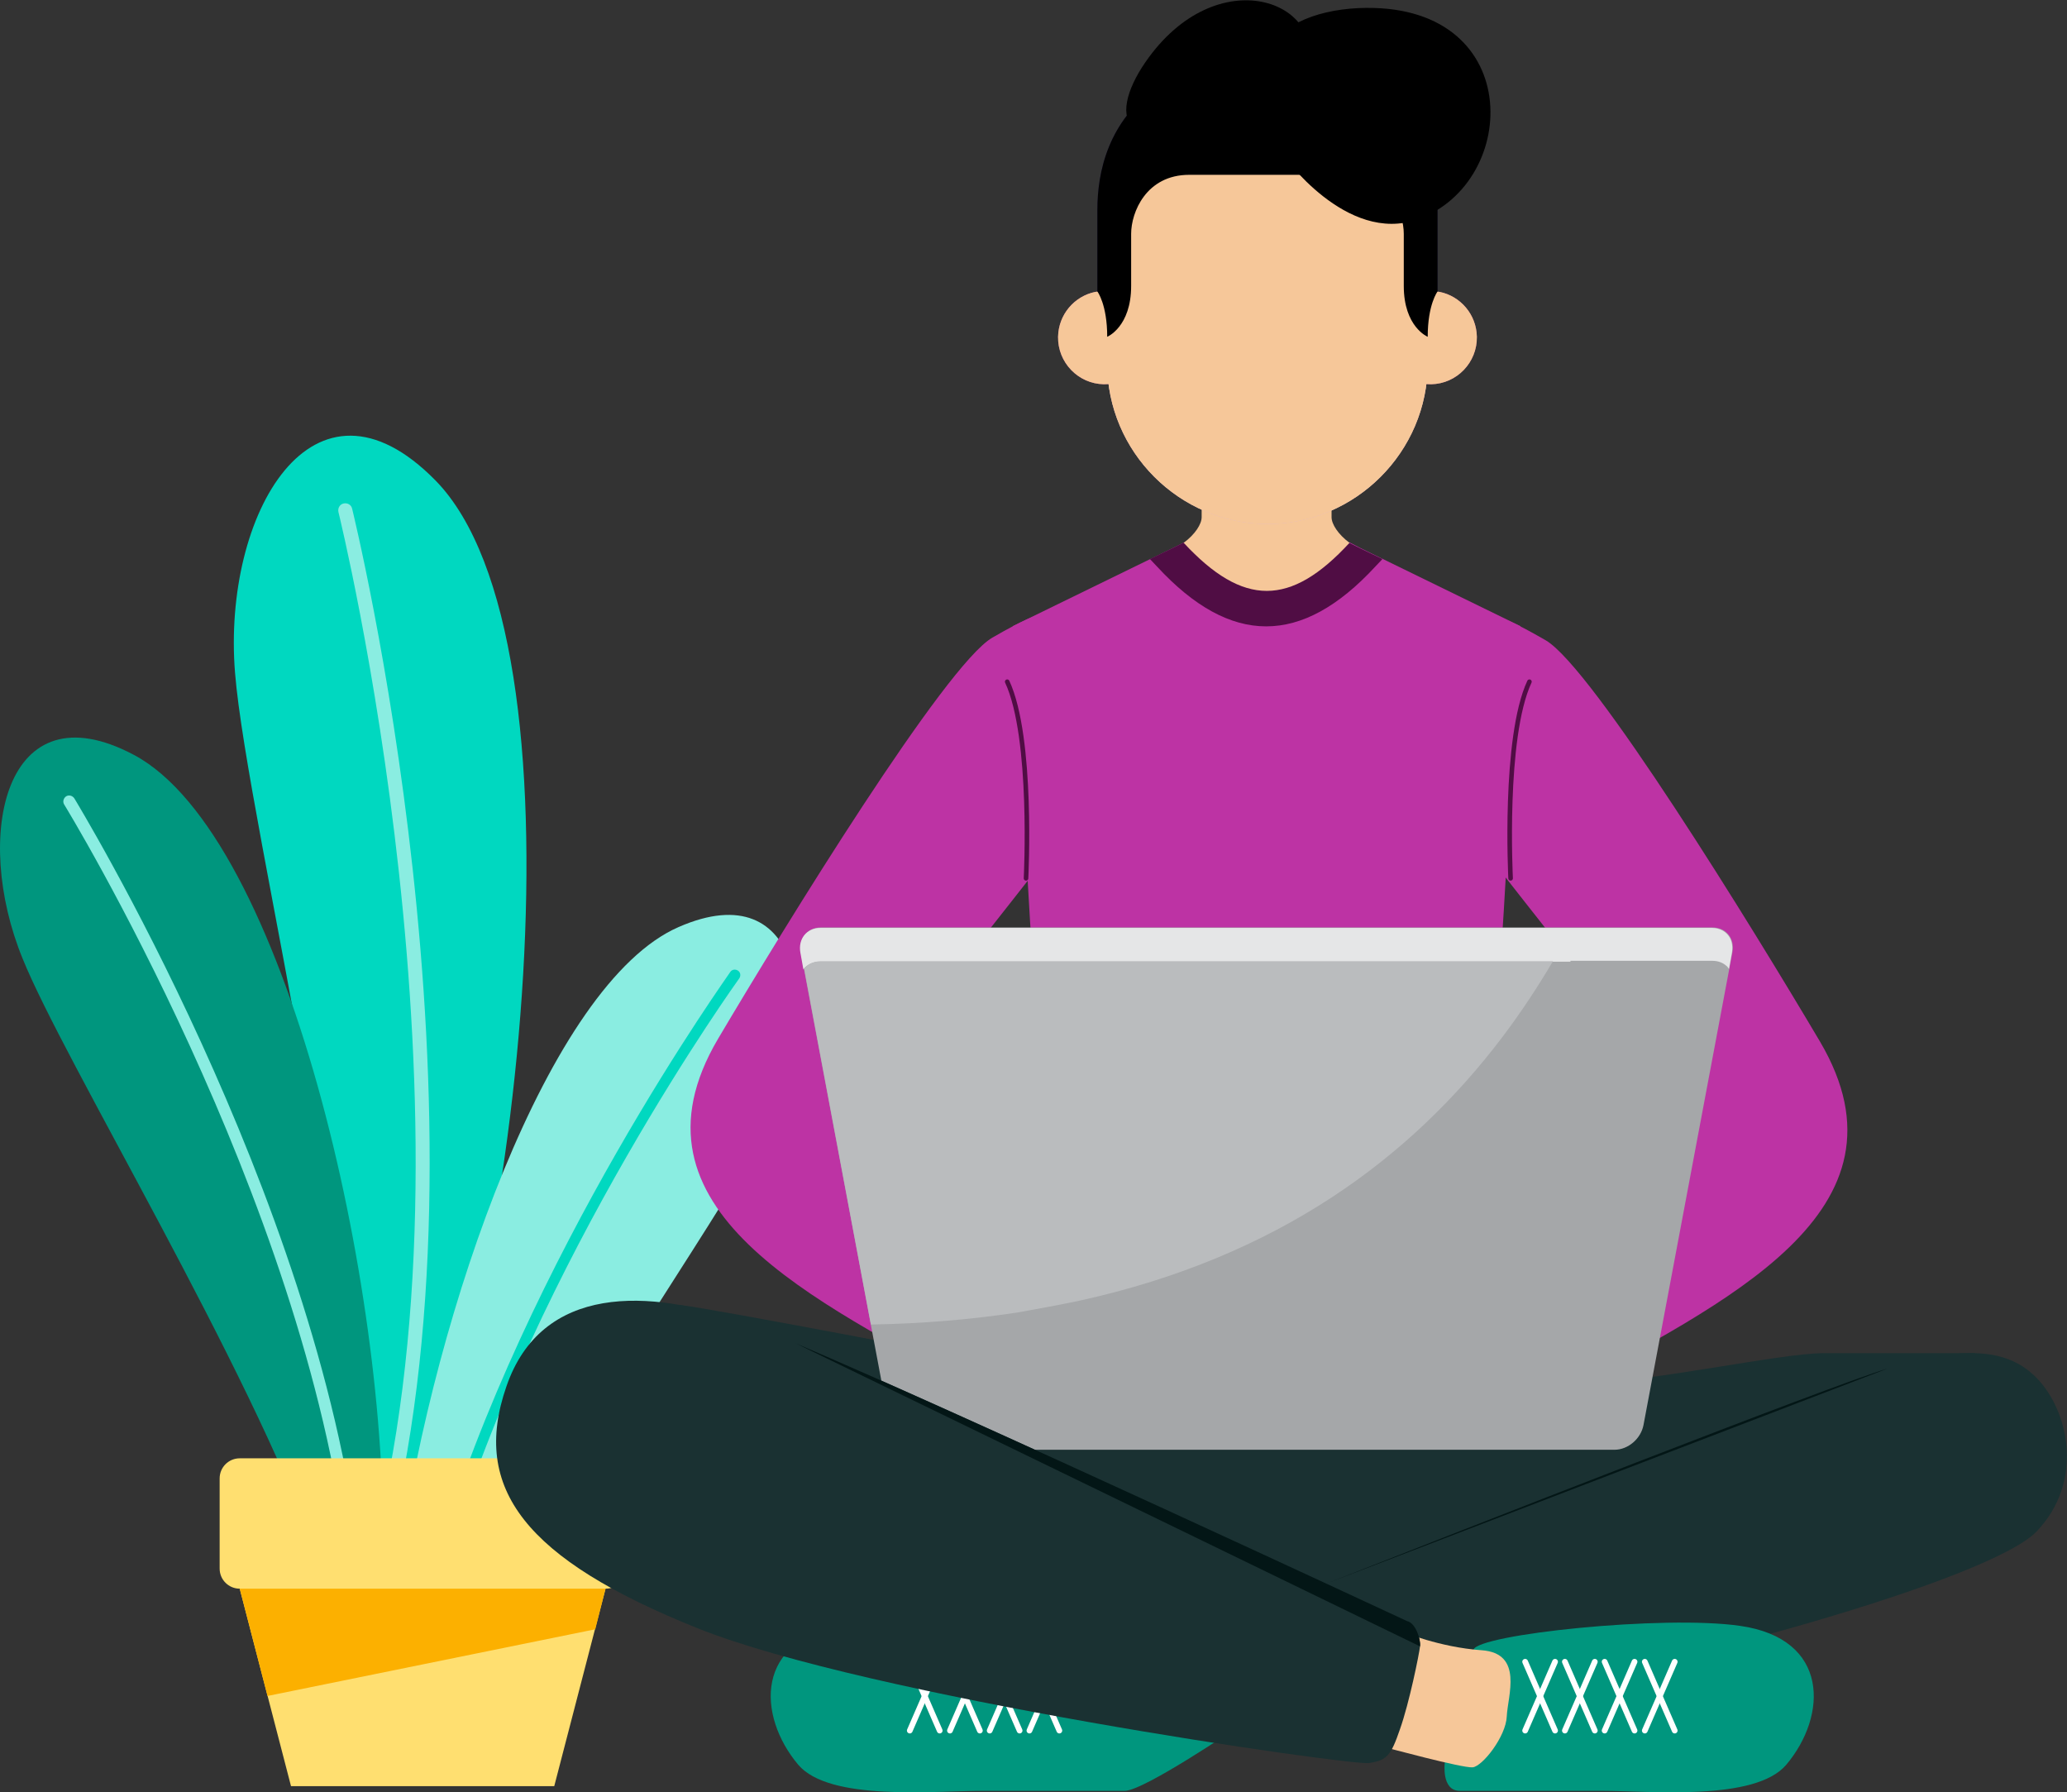
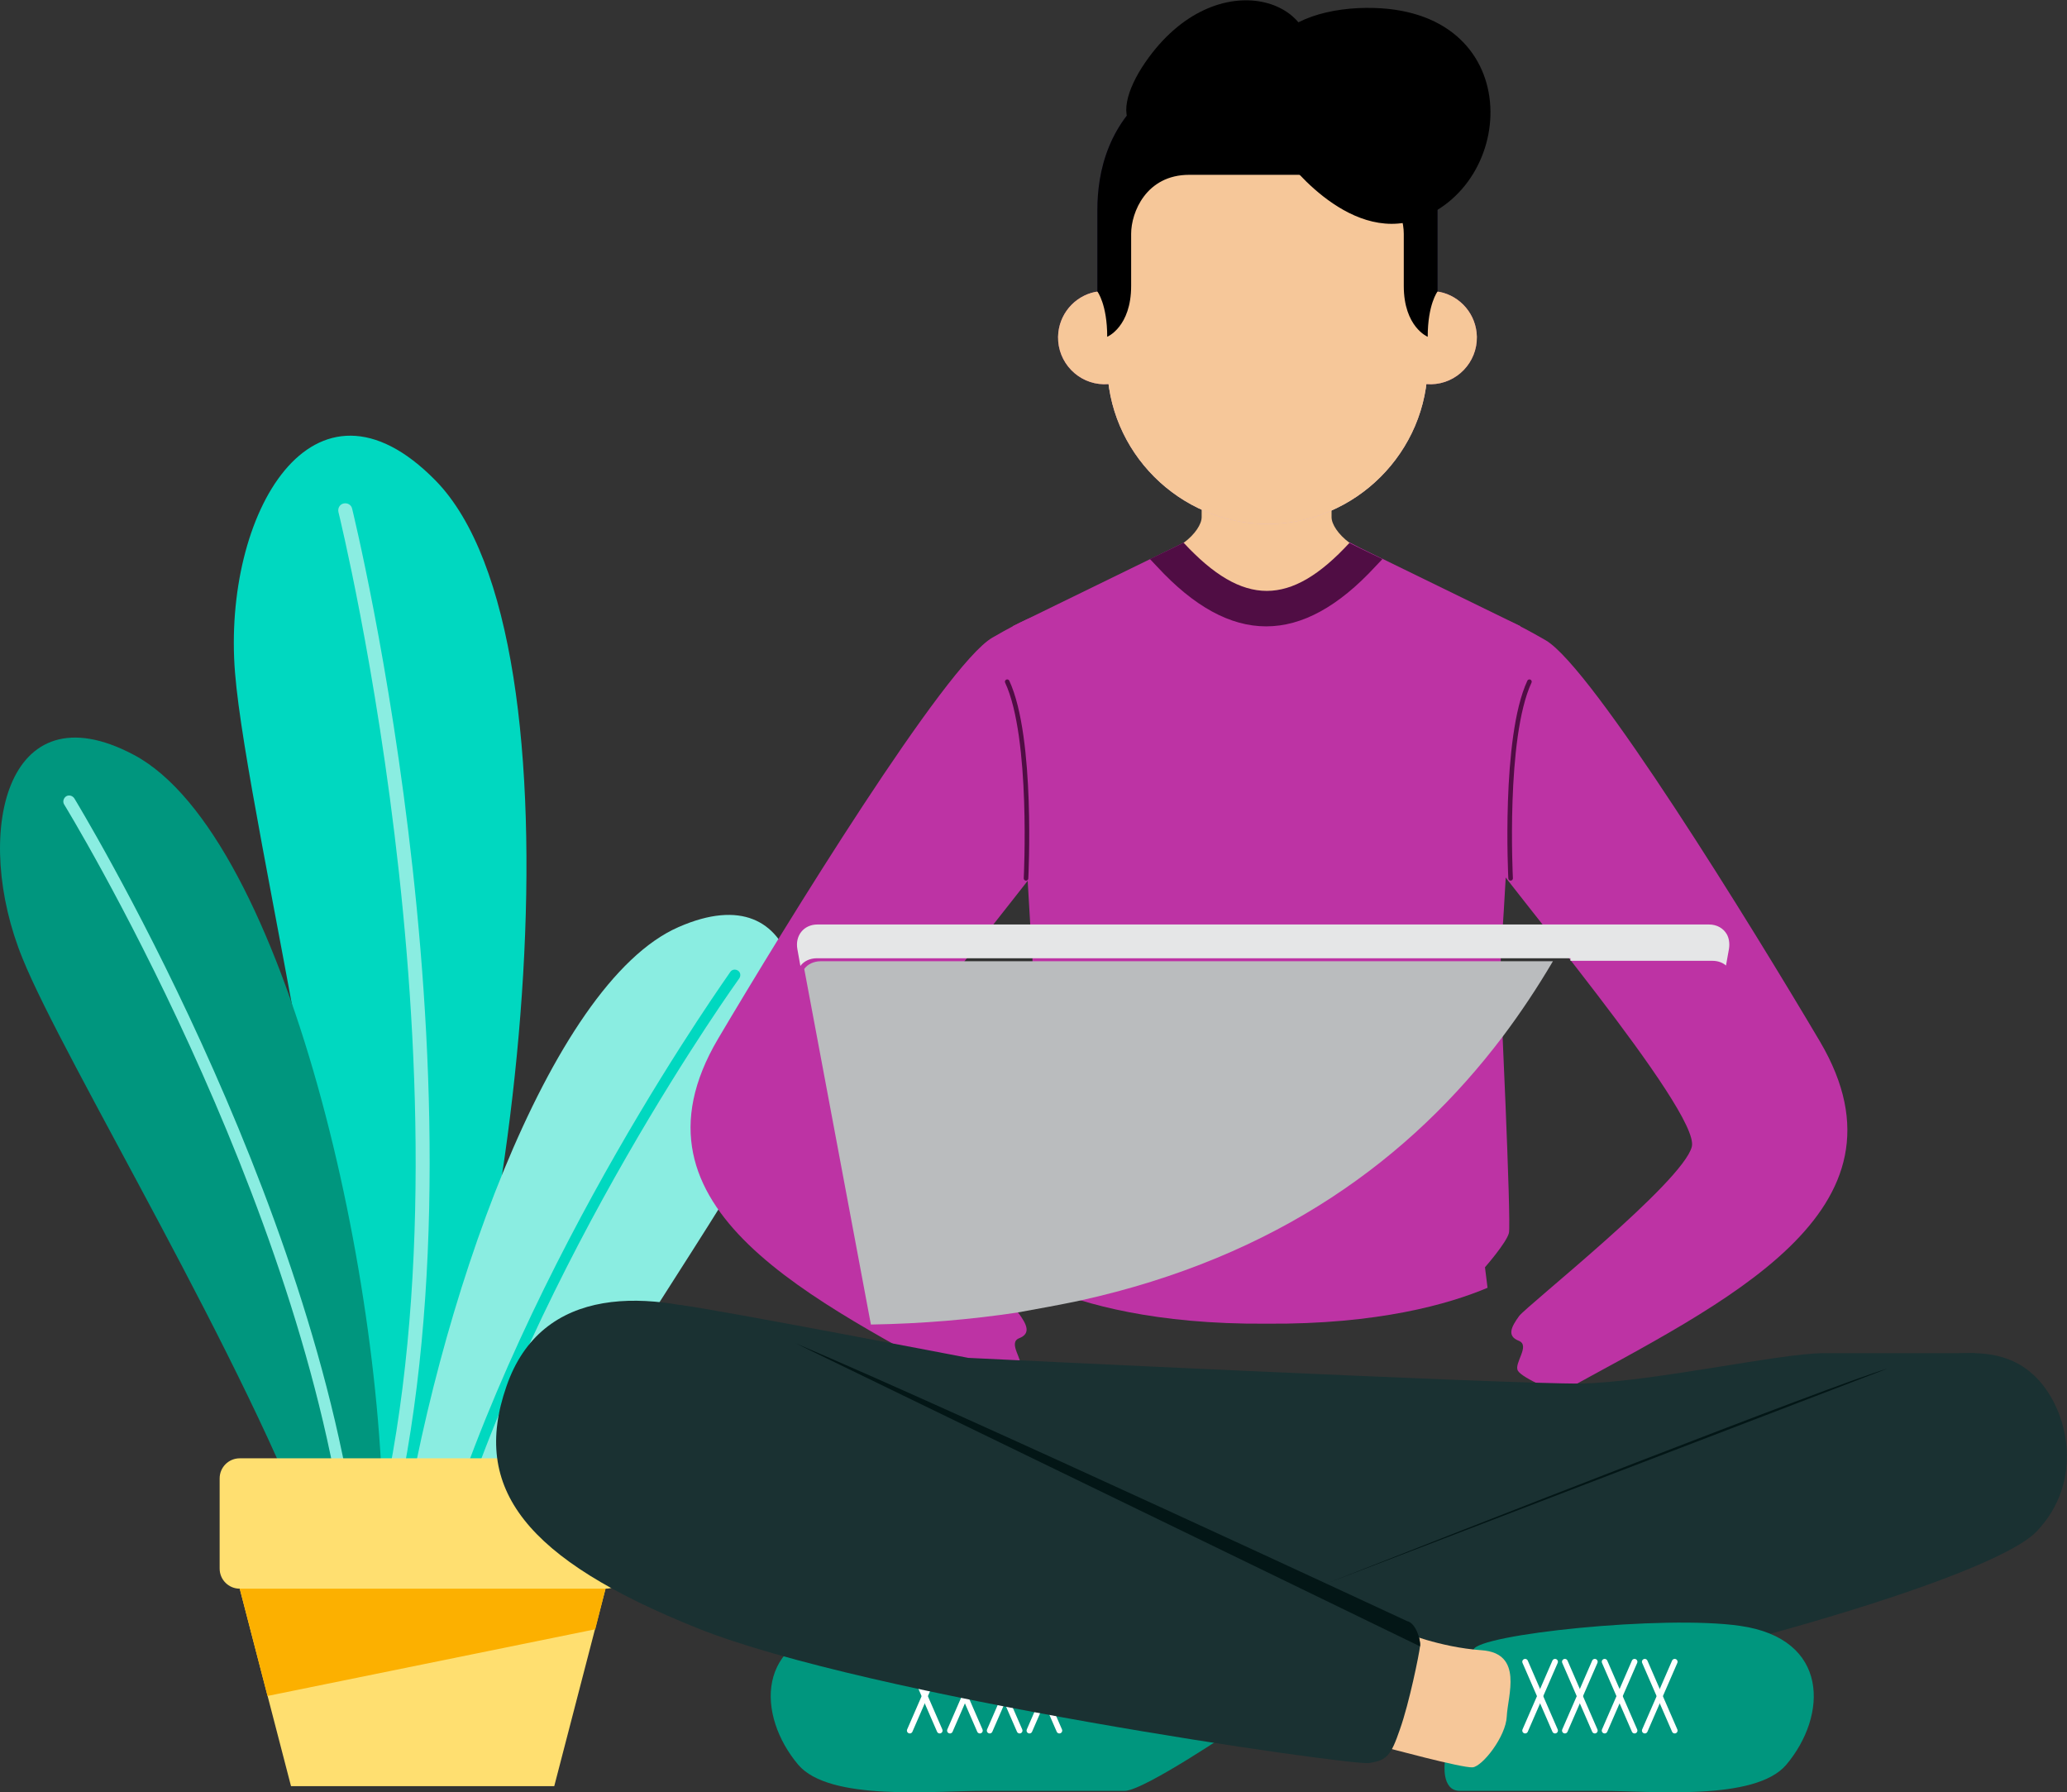
<svg xmlns="http://www.w3.org/2000/svg" id="Layer_1" x="0px" y="0px" viewBox="0 0 483.7 419.3" style="enable-background:new 0 0 483.7 419.3;" xml:space="preserve">
  <rect x="0" y="0" width="483.7" height="419.3" fill="#333333" stroke="none" />
  <style type="text/css">
	.st0{fill-rule:evenodd;clip-rule:evenodd;fill:#00D8C0;}
	.st1{fill-rule:evenodd;clip-rule:evenodd;fill:#8AEDE1;}
	.st2{fill-rule:evenodd;clip-rule:evenodd;fill:#00967E;}
	.st3{fill-rule:evenodd;clip-rule:evenodd;fill:#FFDF70;}
	.st4{fill-rule:evenodd;clip-rule:evenodd;fill:#FCB000;}
	
		.st5{fill-rule:evenodd;clip-rule:evenodd;fill:none;stroke:#FFFFFF;stroke-width:1.341;stroke-linecap:round;stroke-linejoin:round;stroke-miterlimit:2.613;}
	.st6{fill-rule:evenodd;clip-rule:evenodd;fill:#BD33A4;}
	.st7{fill-rule:evenodd;clip-rule:evenodd;fill:#500D44;}
	.st8{fill-rule:evenodd;clip-rule:evenodd;fill:#F6C799;}
	.st9{fill-rule:evenodd;clip-rule:evenodd;fill:#1A3132;}
	.st10{fill-rule:evenodd;clip-rule:evenodd;fill:#A5A7A9;}
	
		.st11{fill-rule:evenodd;clip-rule:evenodd;fill:none;stroke:#500D44;stroke-width:1.072;stroke-linecap:round;stroke-linejoin:round;stroke-miterlimit:2.613;}
	.st12{fill-rule:evenodd;clip-rule:evenodd;fill:#031616;}
	.st13{fill-rule:evenodd;clip-rule:evenodd;fill:#CB6A98;}
	.st14{fill-rule:evenodd;clip-rule:evenodd;fill:#E2B8C7;}
	.st15{fill-rule:evenodd;clip-rule:evenodd;fill:#271D4C;}
	.st16{fill-rule:evenodd;clip-rule:evenodd;}
	.st17{fill-rule:evenodd;clip-rule:evenodd;fill:#E5E6E7;}
	.st18{fill-rule:evenodd;clip-rule:evenodd;fill:#BABCBE;}
</style>
  <g>
    <g>
      <g>
        <path class="st0" d="M101.9,112.4c-28.6-29.1-49.9,7.9-46.9,45c2.8,35.2,33.2,156.1,27.6,207h11.6     C122.6,299.2,138.5,149.7,101.9,112.4z" />
        <path class="st1" d="M89.9,364.4c27.7-102.8-7.4-244.9-7.5-245.4c-0.2-0.9-1.1-1.4-2-1.2c-0.9,0.2-1.4,1.1-1.2,2     c0.1,0.5,35.2,142.7,7.3,244.6H89.9z" />
      </g>
      <g>
        <path class="st2" d="M31.3,176.6c-30.2-16-37.8,18.9-26,47.7C15,248.3,58.1,319,74.3,364.4h15.3C91,301.6,66.9,195.5,31.3,176.6z     " />
        <path class="st1" d="M84.1,364.4c-10-84.9-66.5-177.2-66.7-177.6c-0.4-0.6-1.2-0.9-1.9-0.5c-0.6,0.4-0.9,1.2-0.5,1.9     c0.2,0.3,56.3,92,66.3,176.1H84.1z" />
      </g>
      <g>
        <path class="st1" d="M158.8,216.9c29.2-12.8,33.9,20.3,20.9,46.3c-8.8,17.6-40.5,62.8-61.8,101.2H93.5     C101.8,306.3,128.5,230.1,158.8,216.9z" />
        <path class="st0" d="M102.2,364.4c20.8-70.4,68.6-136.7,68.7-137c0.4-0.6,1.2-0.7,1.8-0.3c0.6,0.4,0.7,1.2,0.3,1.8     c-0.2,0.3-47.5,65.9-68.2,135.5H102.2z" />
      </g>
      <path class="st3" d="M56.1,341.2h85.7c2.6,0,4.7,2.1,4.7,4.7V367c0,2.6-2.1,4.7-4.7,4.7H56.1c-2.6,0-4.7-2.1-4.7-4.7v-21.1    C51.4,343.3,53.5,341.2,56.1,341.2z" />
      <polygon class="st3" points="70.8,358.4 127,358.4 141.7,371.7 129.7,417.9 98.9,417.9 68.1,417.9 56.1,371.7   " />
      <polygon class="st4" points="141.7,371.7 139.3,381.2 62.6,396.8 56.1,371.7   " />
    </g>
    <g>
      <path class="st2" d="M289.9,403.9c0,0-22.2,15.1-26.7,15.1c-4.4,0-21.8,0-33.2,0c-11.5,0-35.9,2.5-43.2-6.1    c-9.7-11.5-10.2-29.5,10.8-32.5c17.9-2.6,61.5,2,62.4,5.6C260.8,389.4,289.9,403.9,289.9,403.9z" />
      <g>
        <line class="st5" x1="247.9" y1="388.8" x2="240.9" y2="404.9" />
        <line class="st5" x1="238.6" y1="388.8" x2="231.6" y2="404.9" />
        <line class="st5" x1="229.3" y1="388.8" x2="222.3" y2="404.9" />
        <line class="st5" x1="219.9" y1="388.8" x2="212.9" y2="404.9" />
        <line class="st5" x1="247.9" y1="404.9" x2="240.9" y2="388.8" />
        <line class="st5" x1="238.6" y1="404.9" x2="231.6" y2="388.8" />
        <line class="st5" x1="229.3" y1="404.9" x2="222.3" y2="388.8" />
        <line class="st5" x1="219.9" y1="404.9" x2="212.9" y2="388.8" />
      </g>
      <path class="st6" d="M351.5,146.4c0,0-5.2-5.5,10.2,3.4c11,6.4,48.4,67.2,64.2,93.9c23.5,39.9-22.4,61-61,82.3    c0,0-8.7-3.5-9.7-5.3c-1-1.7,3-5.9,0.2-7c-2.8-1.1-1.8-3.2,0.1-5.8c1.9-2.5,38.3-31.3,40.4-39.6c2.1-8.2-44.7-63.1-49.4-70.9    C341.8,189.7,335.8,162.8,351.5,146.4z" />
      <path class="st6" d="M242.4,145.8c0,0,5.2-5.5-10.2,3.4c-11,6.4-48.4,67.2-64.2,93.9c-23.5,39.9,22.4,61,61,82.3    c0,0,8.7-3.5,9.7-5.3c1-1.7-3-5.9-0.2-7c2.8-1.1,1.8-3.2-0.1-5.8c-1.9-2.5-38.3-31.3-40.4-39.6c-2.1-8.2,44.7-63.1,49.4-70.9    C252.1,189.1,258.1,162.3,242.4,145.8z" />
      <path class="st6" d="M315.8,126.9c-22.4,3.6-16.1,3.5-38.7,0l-2.6,1.3l-37.5,18.3l3.9,66.6c0.2,3.8,0.5,7.4,0.7,10.8l0.1,7    c0,0-2.6,55.2-2,57.6c0.6,2.4,5.6,8,5.6,8c-0.2,1.5-0.4,3.1-0.6,4.8c9,3.8,25.6,8.6,51.7,8.4c26.1,0.2,42.7-4.6,51.7-8.4    c-0.2-1.7-0.4-3.3-0.6-4.8c0,0,5-5.7,5.6-8c0.6-2.4-2-57.6-2-57.6l0.1-7c0.2-3.5,0.5-7.1,0.7-10.8l3.9-66.6l-37.5-18.3    L315.8,126.9z" />
      <path class="st7" d="M295.8,129.6l0.8,0.1l0.9-0.1c3.7-0.1,8-1,18.2-2.6l2.6,1.3l5.2,2.5l-1.7,1.8c-17.2,18.6-33.8,18.6-51,0    l-1.7-1.8l5.2-2.5l2.6-1.3C287.7,128.6,291.9,129.5,295.8,129.6z" />
      <path class="st8" d="M312.1,84.8l-0.5,10.8c0,0,0,22,0,25.4c0,1.6,1.5,4,4.2,6c-13.8,15-24.9,15-38.8,0c2.7-2,4.2-4.4,4.2-6    c0-3.3,0-25.4,0-25.4l-0.5-10.8c0,0,7.7,1.4,15.7,3.3C304.4,86.2,312.1,84.8,312.1,84.8z" />
      <path class="st9" d="M446.9,342.9c2.1-2.9,15.3-26.3,15.3-26.3s-25.4,0-35.5,0c-10.1,0-41,6.9-56.9,7.1c-15.9,0.2-143.2-6-143.2-6    s-58.8-11.3-66.9-12.3c-8.2-1,6.7,40,9.6,43.3c2.9,3.3,133.7,44.6,144.8,40.8C325.2,385.8,446.9,342.9,446.9,342.9z" />
      <path class="st9" d="M299.8,374.6c0,0,126.2-49.9,141.9-54.5c15.7-4.5,27.2-5.6,34.9,2.3c7.6,7.8,11.1,24.3,0,35.9    c-11.1,11.6-88.3,32.4-120.1,36.9c-31.8,4.5-44.2,7.2-49,7.8c-4.7,0.6-7.6-0.2-9-4.3c-1.3-4.1-3.4-16.5-3.3-19.3    C295.4,376.7,299.8,374.6,299.8,374.6z" />
      <path class="st2" d="M338.1,412.3c0,0-0.9,6.7,3.5,6.7c4.4,0,21.7,0,33.2,0c11.5,0,35.9,2.5,43.2-6.1    c9.7-11.5,10.2-29.5-10.8-32.5c-17.9-2.6-61.5,2-62.4,5.6C344,389.4,338.1,412.3,338.1,412.3z" />
-       <path class="st10" d="M400.7,217h-65h-78.6h-65c-3.2,0-5.3,2.6-4.7,5.8l20.8,110.6c0.6,3.2,3.7,5.8,6.8,5.8h19.2h124.4h19.2    c3.2,0,6.2-2.6,6.8-5.8l20.8-110.6C406,219.5,403.9,217,400.7,217z" />
      <path class="st8" d="M328.3,381.8c0,0,8.5,3.6,18.4,4.3c9.9,0.7,6.1,10.7,5.9,15.5c-0.2,4.7-5.7,11.7-8,11.9    c-2.4,0.2-20.5-4.7-20.5-4.7L328.3,381.8z" />
      <path class="st9" d="M329.3,379.3c0,0-132-61.5-154.7-69.7c-22.7-8.3-47.9-9.1-56.1,14.8c-8.3,23.9,4.5,40.4,44.6,56.5    c40,16.1,152.9,32.2,157.2,31.6c4.3-0.6,5.2-1.8,7.3-7.9c2.2-6.2,4.5-17.6,4.7-19.4C332.5,383.4,331.2,379.7,329.3,379.3z" />
      <path class="st11" d="M353.5,205.5c0,0-1.7-32.9,4.4-46" />
      <path class="st11" d="M240.1,205.5c0,0,1.7-32.9-4.4-46" />
      <path class="st12" d="M332.3,385.2c0.2-1.8-1.1-5.5-3-5.9c0,0-103.7-48.3-143.1-65" />
      <path class="st12" d="M310.4,370.5c30.7-12.1,118.4-46.5,131.3-50.3" />
      <g>
        <path class="st13" d="M336.1,68.2c0.3,0,0.5,0.1,0.8,0.1l0,0h0c4.9,1,8.6,5.3,8.7,10.5c0.1,6-4.7,11-10.7,11.1     c-6,0.1-11-4.7-11.2-10.7c-0.1-3.5,1.5-6.7,4.1-8.7c-0.3,3.2,0.2,7.2,4.4,7.6l-0.1-6.3C332,69.3,334.4,68.1,336.1,68.2z" />
        <path class="st13" d="M257.1,68.2c-0.3,0-0.5,0.1-0.8,0.1l0,0l0,0c-4.9,1-8.6,5.3-8.7,10.5c-0.1,6,4.7,11,10.7,11.1     c6,0.1,11-4.7,11.2-10.7c0.1-3.5-1.5-6.7-4.1-8.7c0.3,3.2-0.2,7.2-4.4,7.6l0.1-6.3C261.3,69.3,258.9,68.1,257.1,68.2z" />
      </g>
      <path class="st14" d="M296.6,13.5L296.6,13.5c20.6,0,37.5,16.9,37.5,37.5v34.1c0,20.6-16.9,37.5-37.5,37.5l0,0    c-20.6,0-37.5-16.9-37.5-37.5V51C259.2,30.4,276,13.5,296.6,13.5z" />
      <path class="st15" d="M334.1,78.8c0,0-5.6-2.3-5.6-11.9c0-9.6,0-7.2,0-12.2c0-5-3.5-13.8-13.6-13.8c-10.1,0-18.3,0-18.3,0    s-8.1,0-18.3,0c-10.1,0-13.6,8.8-13.6,13.8c0,5,0,2.6,0,12.2c0,9.6-5.6,11.9-5.6,11.9c0-7.6-2.3-10.6-2.3-10.6s0-10.2,0-19.1    c0-8.9,2.5-20.8,14.2-29c11.7-8.2,25.6-8.1,25.6-8.1s14-0.1,25.6,8.1c11.7,8.2,14.2,20.1,14.2,29c0,8.9,0,19.1,0,19.1    S334.1,71.2,334.1,78.8z" />
      <g>
        <g>
          <path class="st8" d="M336.1,68.2c0.3,0,0.5,0.1,0.8,0.1l0,0h0c4.9,1,8.6,5.3,8.7,10.5c0.1,6-4.7,11-10.7,11.1      c-6,0.1-11-4.7-11.2-10.7c-0.1-3.5,1.5-6.7,4.1-8.7c-0.3,3.2,0.2,7.2,4.4,7.6l-0.1-6.3C332,69.3,334.4,68.1,336.1,68.2z" />
          <path class="st8" d="M257.1,68.2c-0.3,0-0.5,0.1-0.8,0.1l0,0l0,0c-4.9,1-8.6,5.3-8.7,10.5c-0.1,6,4.7,11,10.7,11.1      c6,0.1,11-4.7,11.2-10.7c0.1-3.5-1.5-6.7-4.1-8.7c0.3,3.2-0.2,7.2-4.4,7.6l0.1-6.3C261.3,69.3,258.9,68.1,257.1,68.2z" />
        </g>
      </g>
      <path class="st8" d="M296.6,13.5L296.6,13.5c20.6,0,37.5,16.9,37.5,37.5v34.1c0,20.6-16.9,37.5-37.5,37.5l0,0    c-20.6,0-37.5-16.9-37.5-37.5V51C259.2,30.4,276,13.5,296.6,13.5z" />
      <path class="st16" d="M334.1,78.8c0,0-5.6-2.3-5.6-11.9c0-9.6,0-7.2,0-12.2c0-5-3.5-13.8-13.6-13.8c-10.1,0-18.3,0-18.3,0    s-8.1,0-18.3,0c-10.1,0-13.6,8.8-13.6,13.8c0,5,0,2.6,0,12.2c0,9.6-5.6,11.9-5.6,11.9c0-7.6-2.3-10.6-2.3-10.6s0-10.2,0-19.1    c0-8.9,2.5-20.8,14.2-29c11.7-8.2,25.6-8.1,25.6-8.1s14-0.1,25.6,8.1c11.7,8.2,14.2,20.1,14.2,29c0,8.9,0,19.1,0,19.1    S334.1,71.2,334.1,78.8z" />
      <path class="st16" d="M300.1,36.1c0,0,14.9,21.2,31.7,15.2c24.1-8.6,25.2-51.2-14-49.4c-10.3,0.5-19.7,4.4-21.2,11.6    C293.8,28,300.1,36.1,300.1,36.1z" />
      <path class="st16" d="M281.7,32.9c0,0,20.3-4.4,24.1-15.9c5.5-16.6-21-26.8-37.8-2.4c-4.4,6.4-6.2,13-2.3,15.5    C273.6,34.9,281.7,32.9,281.7,32.9z" />
      <g>
        <line class="st5" x1="356.9" y1="388.8" x2="363.9" y2="404.9" />
        <line class="st5" x1="366.2" y1="388.8" x2="373.2" y2="404.9" />
        <line class="st5" x1="375.5" y1="388.8" x2="382.5" y2="404.9" />
        <line class="st5" x1="384.9" y1="388.8" x2="391.9" y2="404.9" />
        <line class="st5" x1="356.9" y1="404.9" x2="363.9" y2="388.8" />
        <line class="st5" x1="366.2" y1="404.9" x2="373.2" y2="388.8" />
        <line class="st5" x1="375.5" y1="404.9" x2="382.5" y2="388.8" />
        <line class="st5" x1="384.9" y1="404.9" x2="391.9" y2="388.8" />
      </g>
-       <path class="st17" d="M367.5,224.8h33.2c1.3,0,2.4,0.4,3.2,1.1c0.3,0.2,0.5,0.5,0.7,0.8l0.7-3.9c0.2-1.3,0-2.5-0.5-3.4    c-0.8-1.4-2.3-2.3-4.2-2.3h-39.3h-9.7h-16h-78.6h-16h-8.9h-40.1c-3.2,0-5.3,2.6-4.7,5.8l0.7,3.9c0.8-1.1,2.2-1.8,3.9-1.8H226h15.6    h15.5h78.6h15.5H367.5z" />
+       <path class="st17" d="M367.5,224.8h33.2c1.3,0,2.4,0.4,3.2,1.1l0.7-3.9c0.2-1.3,0-2.5-0.5-3.4    c-0.8-1.4-2.3-2.3-4.2-2.3h-39.3h-9.7h-16h-78.6h-16h-8.9h-40.1c-3.2,0-5.3,2.6-4.7,5.8l0.7,3.9c0.8-1.1,2.2-1.8,3.9-1.8H226h15.6    h15.5h78.6h15.5H367.5z" />
      <path class="st18" d="M252.7,304.3c46.3-10.2,77.4-33.3,98.9-61.7c4.3-5.7,8.2-11.6,11.8-17.7h-12.2h-15.5h-78.6h-15.5H226h-33.9    c-1.7,0-3.1,0.7-3.9,1.8l15.6,83.2c12.2-0.2,23.5-1.2,34.2-2.8C243,306.2,248,305.3,252.7,304.3z" />
    </g>
  </g>
</svg>